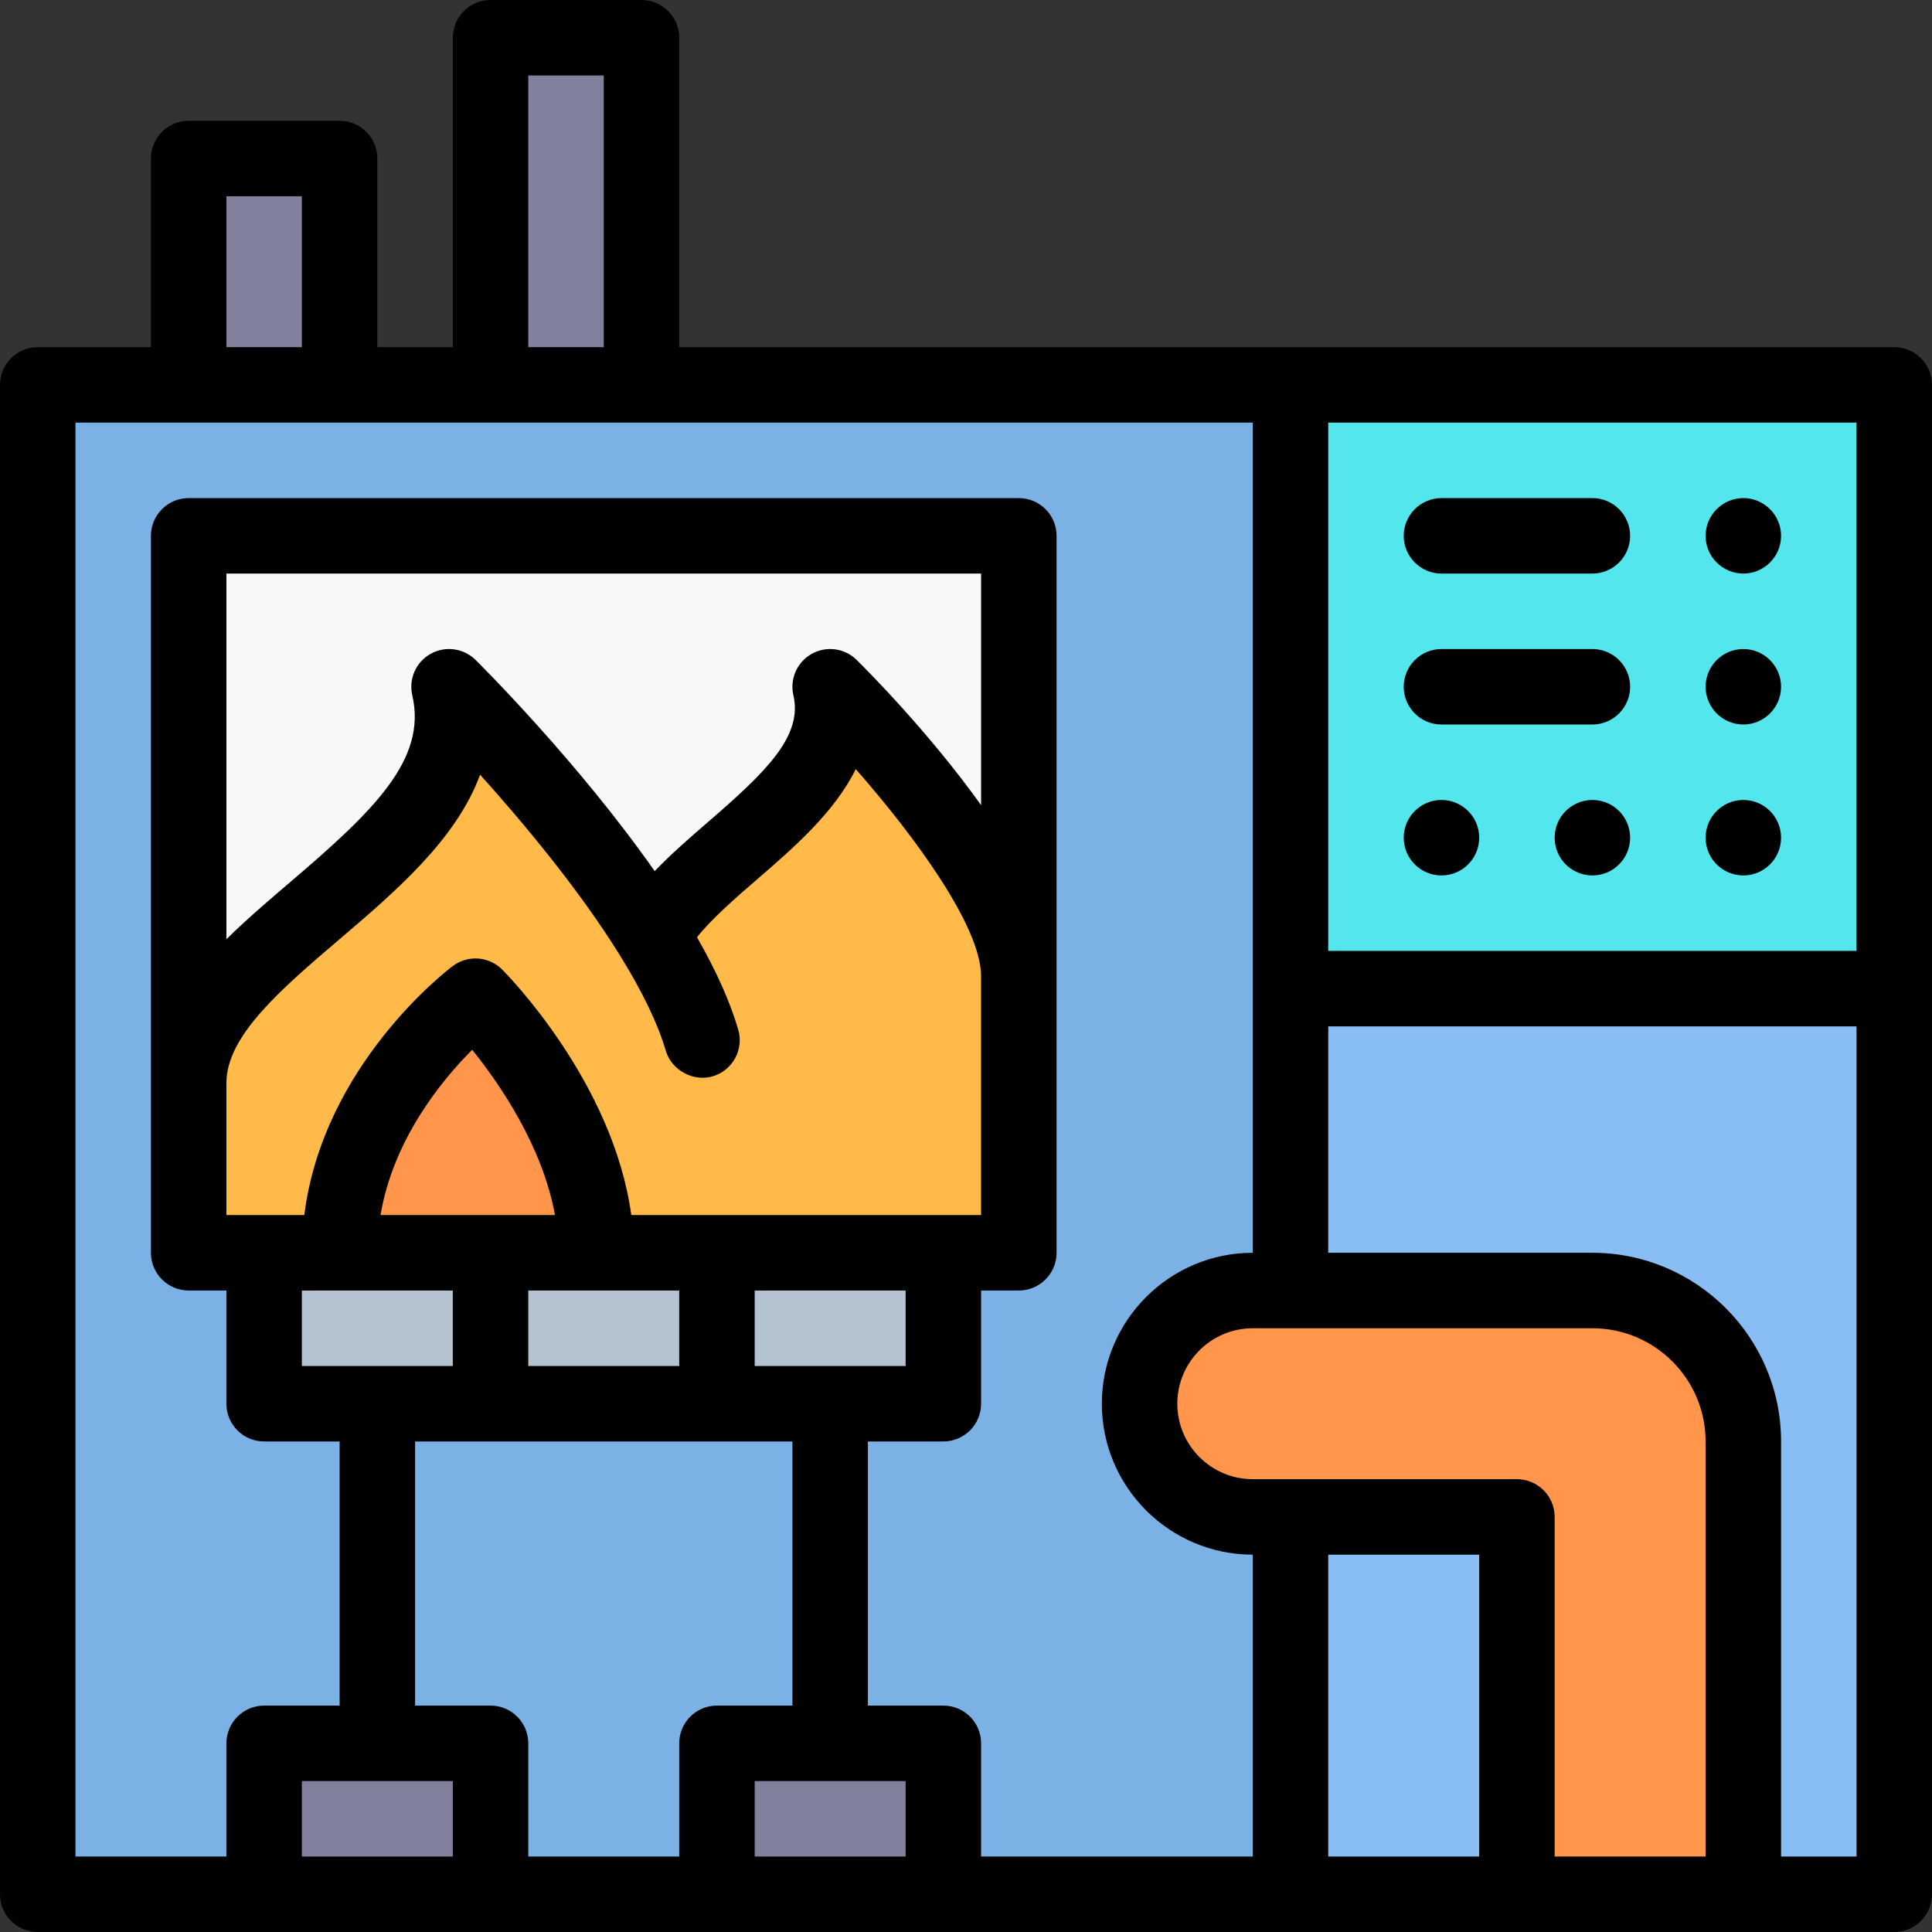
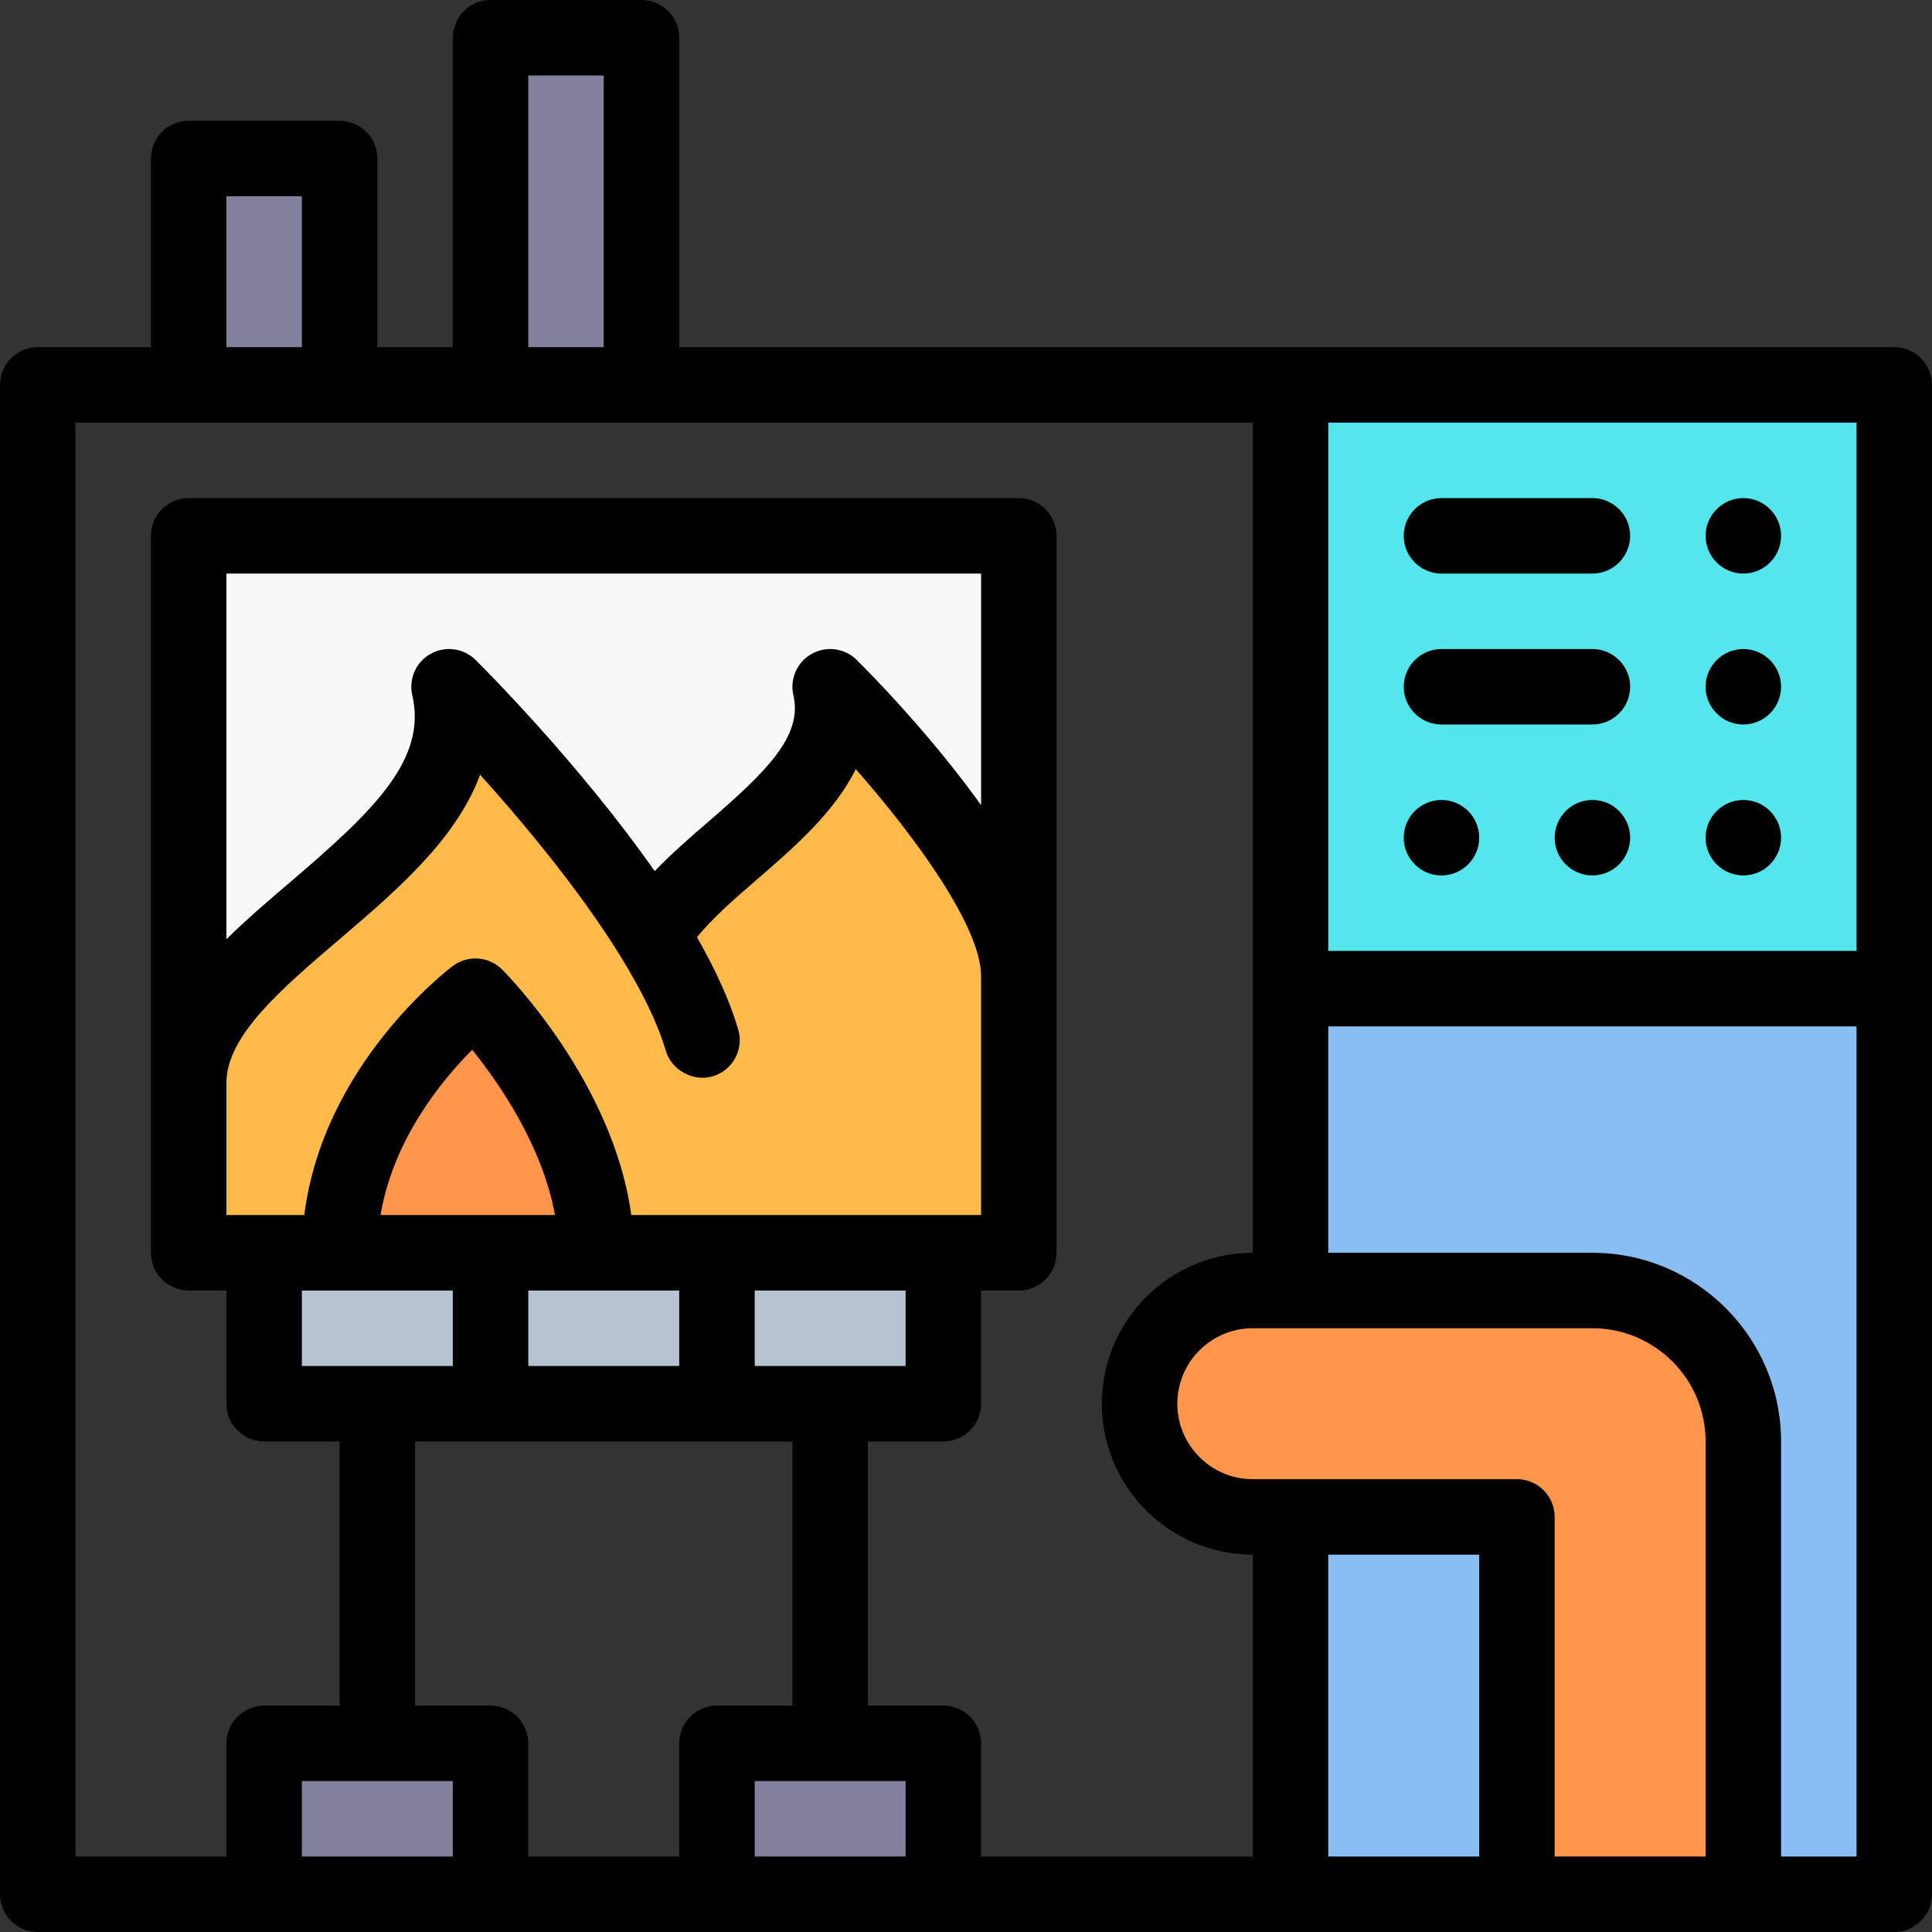
<svg xmlns="http://www.w3.org/2000/svg" version="1.1" id="Layer_1" x="0px" y="0px" viewBox="0 0 512 512" style="enable-background:new 0 0 512 512;" xml:space="preserve" width="512" height="512">
  <rect x="0" y="0" width="512" height="512" fill="#333333" stroke="none" />
  <g>
    <rect x="342" y="102" style="fill:#54E6ED;" width="160" height="160" />
    <rect x="342" y="262" style="fill:#89BEF4;" width="160" height="240" />
-     <rect x="10" y="102" style="fill:#7BB1E5;" width="332" height="400" />
    <rect x="70" y="462" style="fill:#81819D;" width="60" height="40" />
    <rect x="50" y="42" style="fill:#81819D;" width="40" height="60" />
    <rect x="130" y="10" style="fill:#81819D;" width="40" height="92" />
    <rect x="190" y="462" style="fill:#81819D;" width="60" height="40" />
    <path style="fill:#FF964B;" d="M302,372L302,372c0,16.569,13.431,30,30,30h70v100h60V382c0-22.091-17.909-40-40-40h-90   C315.431,342,302,355.431,302,372z" />
    <rect x="190" y="332" style="fill:#B5C3D0;" width="60" height="40" />
    <rect x="130" y="332" style="fill:#B5C3D0;" width="60" height="40" />
    <rect x="70" y="332" style="fill:#B5C3D0;" width="60" height="40" />
    <rect x="50" y="142" style="fill:#F8F8F8;" width="220" height="190" />
    <path style="fill:#FFBA49;" d="M270,258.709C270,231.444,220,182,220,182c6.479,27.858-35.537,44.524-47.104,66.083   C152.59,215.22,119,182,119,182c10.35,44.505-69,67.452-69,105v45h220C270,323.473,270,258.709,270,258.709z" />
    <path style="fill:#FF964B;" d="M158,332c0-36-32-68-32-68s-36,27-36,68H158z" />
    <g>
      <path d="M502,92H180V10c0-5.523-4.477-10-10-10h-40c-5.523,0-10,4.477-10,10v82h-20V42c0-5.523-4.477-10-10-10H50    c-5.523,0-10,4.477-10,10v50H10c-5.523,0-10,4.477-10,10v400c0,5.523,4.477,10,10,10h492c5.522,0,10-4.477,10-10V102    C512,96.477,507.522,92,502,92z M140,20h20v72h-20V20z M60,52h20v40H60V52z M120,492H80v-20h40V492z M180,462v30h-40v-30    c0-5.523-4.477-10-10-10h-20v-70h100v70h-20C184.477,452,180,456.477,180,462z M210.26,184.265    c2.524,10.853-7.289,20.313-22.547,33.508c-4.883,4.223-9.856,8.523-14.212,13.09c-20.307-28.993-46.231-54.749-47.469-55.973    c-3.167-3.132-8.023-3.791-11.911-1.619c-3.888,2.173-5.87,6.656-4.861,10.994c3.955,17.003-10.203,30.606-32.253,49.418    c-5.818,4.964-11.697,9.983-17.006,15.224V152h200v61.371c-13.704-19.153-29.934-35.48-32.969-38.481    c-3.167-3.132-8.022-3.791-11.911-1.618C211.233,175.444,209.251,179.927,210.26,184.265z M89.987,248.899    c14.785-12.614,30.931-26.39,37.24-43.598c11.188,12.43,26.263,30.4,37.165,48.043c5.924,9.586,9.976,18.023,12.048,25.111    c1.488,5.092,7.233,8.304,12.404,6.794c5.301-1.549,8.343-7.103,6.793-12.404c-2.137-7.311-5.802-15.512-10.926-24.465    c4.044-5.06,10.137-10.337,16.084-15.479c9.448-8.169,20.32-17.571,25.992-29.07C242.938,222.205,260,245.773,260,258.709V322    h-92.706c-4.788-35.233-32.919-63.767-34.223-65.071c-3.519-3.517-9.089-3.915-13.071-0.929c-1.51,1.133-34.396,26.274-39.354,66    H60v-35C60,274.482,74.566,262.056,89.987,248.899z M240,342v20h-40v-20H240z M140,342h40v20h-40V342z M100.844,322    c3.385-20.091,16.192-35.684,24.296-43.802c7.241,9.001,18.628,25.527,21.933,43.802H100.844z M80,342h40v20H80V342z M240,492h-40    v-20h40V492z M332,492h-72v-30c0-5.523-4.477-10-10-10h-20v-70h20c5.523,0,10-4.477,10-10v-30h10c5.522,0,10-4.477,10-10V142    c0-5.523-4.478-10-10-10H50c-5.523,0-10,4.477-10,10v190c0,5.523,4.477,10,10,10h10v30c0,5.523,4.477,10,10,10h20v70H70    c-5.523,0-10,4.477-10,10v30H20V112h312v220c-22.056,0-40,17.944-40,40s17.944,40,40,40V492z M352,412h40v80h-40V412z M412,492    v-90c0-5.523-4.478-10-10-10h-70c-11.028,0-20-8.972-20-20s8.972-20,20-20h90c16.542,0,30,13.458,30,30v110H412z M492,492h-20V382    c0-27.57-22.43-50-50-50h-70v-60h140V492z M492,252H352V112h140V252z" />
      <path d="M382,152h40c5.51,0,10-4.49,10-10c0-5.51-4.49-10-10-10h-40c-5.51,0-10,4.49-10,10C372,147.51,376.49,152,382,152z" />
      <path d="M462,152c5.51,0,10-4.49,10-10c0-5.51-4.49-10-10-10s-10,4.49-10,10C452,147.51,456.49,152,462,152z" />
      <path d="M462,192c5.51,0,10-4.49,10-10c0-5.51-4.49-10-10-10s-10,4.49-10,10C452,187.51,456.49,192,462,192z" />
      <path d="M382,192h40c5.51,0,10-4.49,10-10c0-5.51-4.49-10-10-10h-40c-5.51,0-10,4.49-10,10C372,187.51,376.49,192,382,192z" />
      <path d="M422,212c-5.521,0-10,4.48-10,10s4.479,10,10,10c5.52,0,10-4.48,10-10S427.52,212,422,212z" />
      <path d="M462,232c5.52,0,10-4.48,10-10s-4.48-10-10-10c-5.521,0-10,4.48-10,10S456.479,232,462,232z" />
      <path d="M382,232c5.52,0,10-4.48,10-10s-4.48-10-10-10c-5.521,0-10,4.48-10,10S376.479,232,382,232z" />
    </g>
  </g>
</svg>